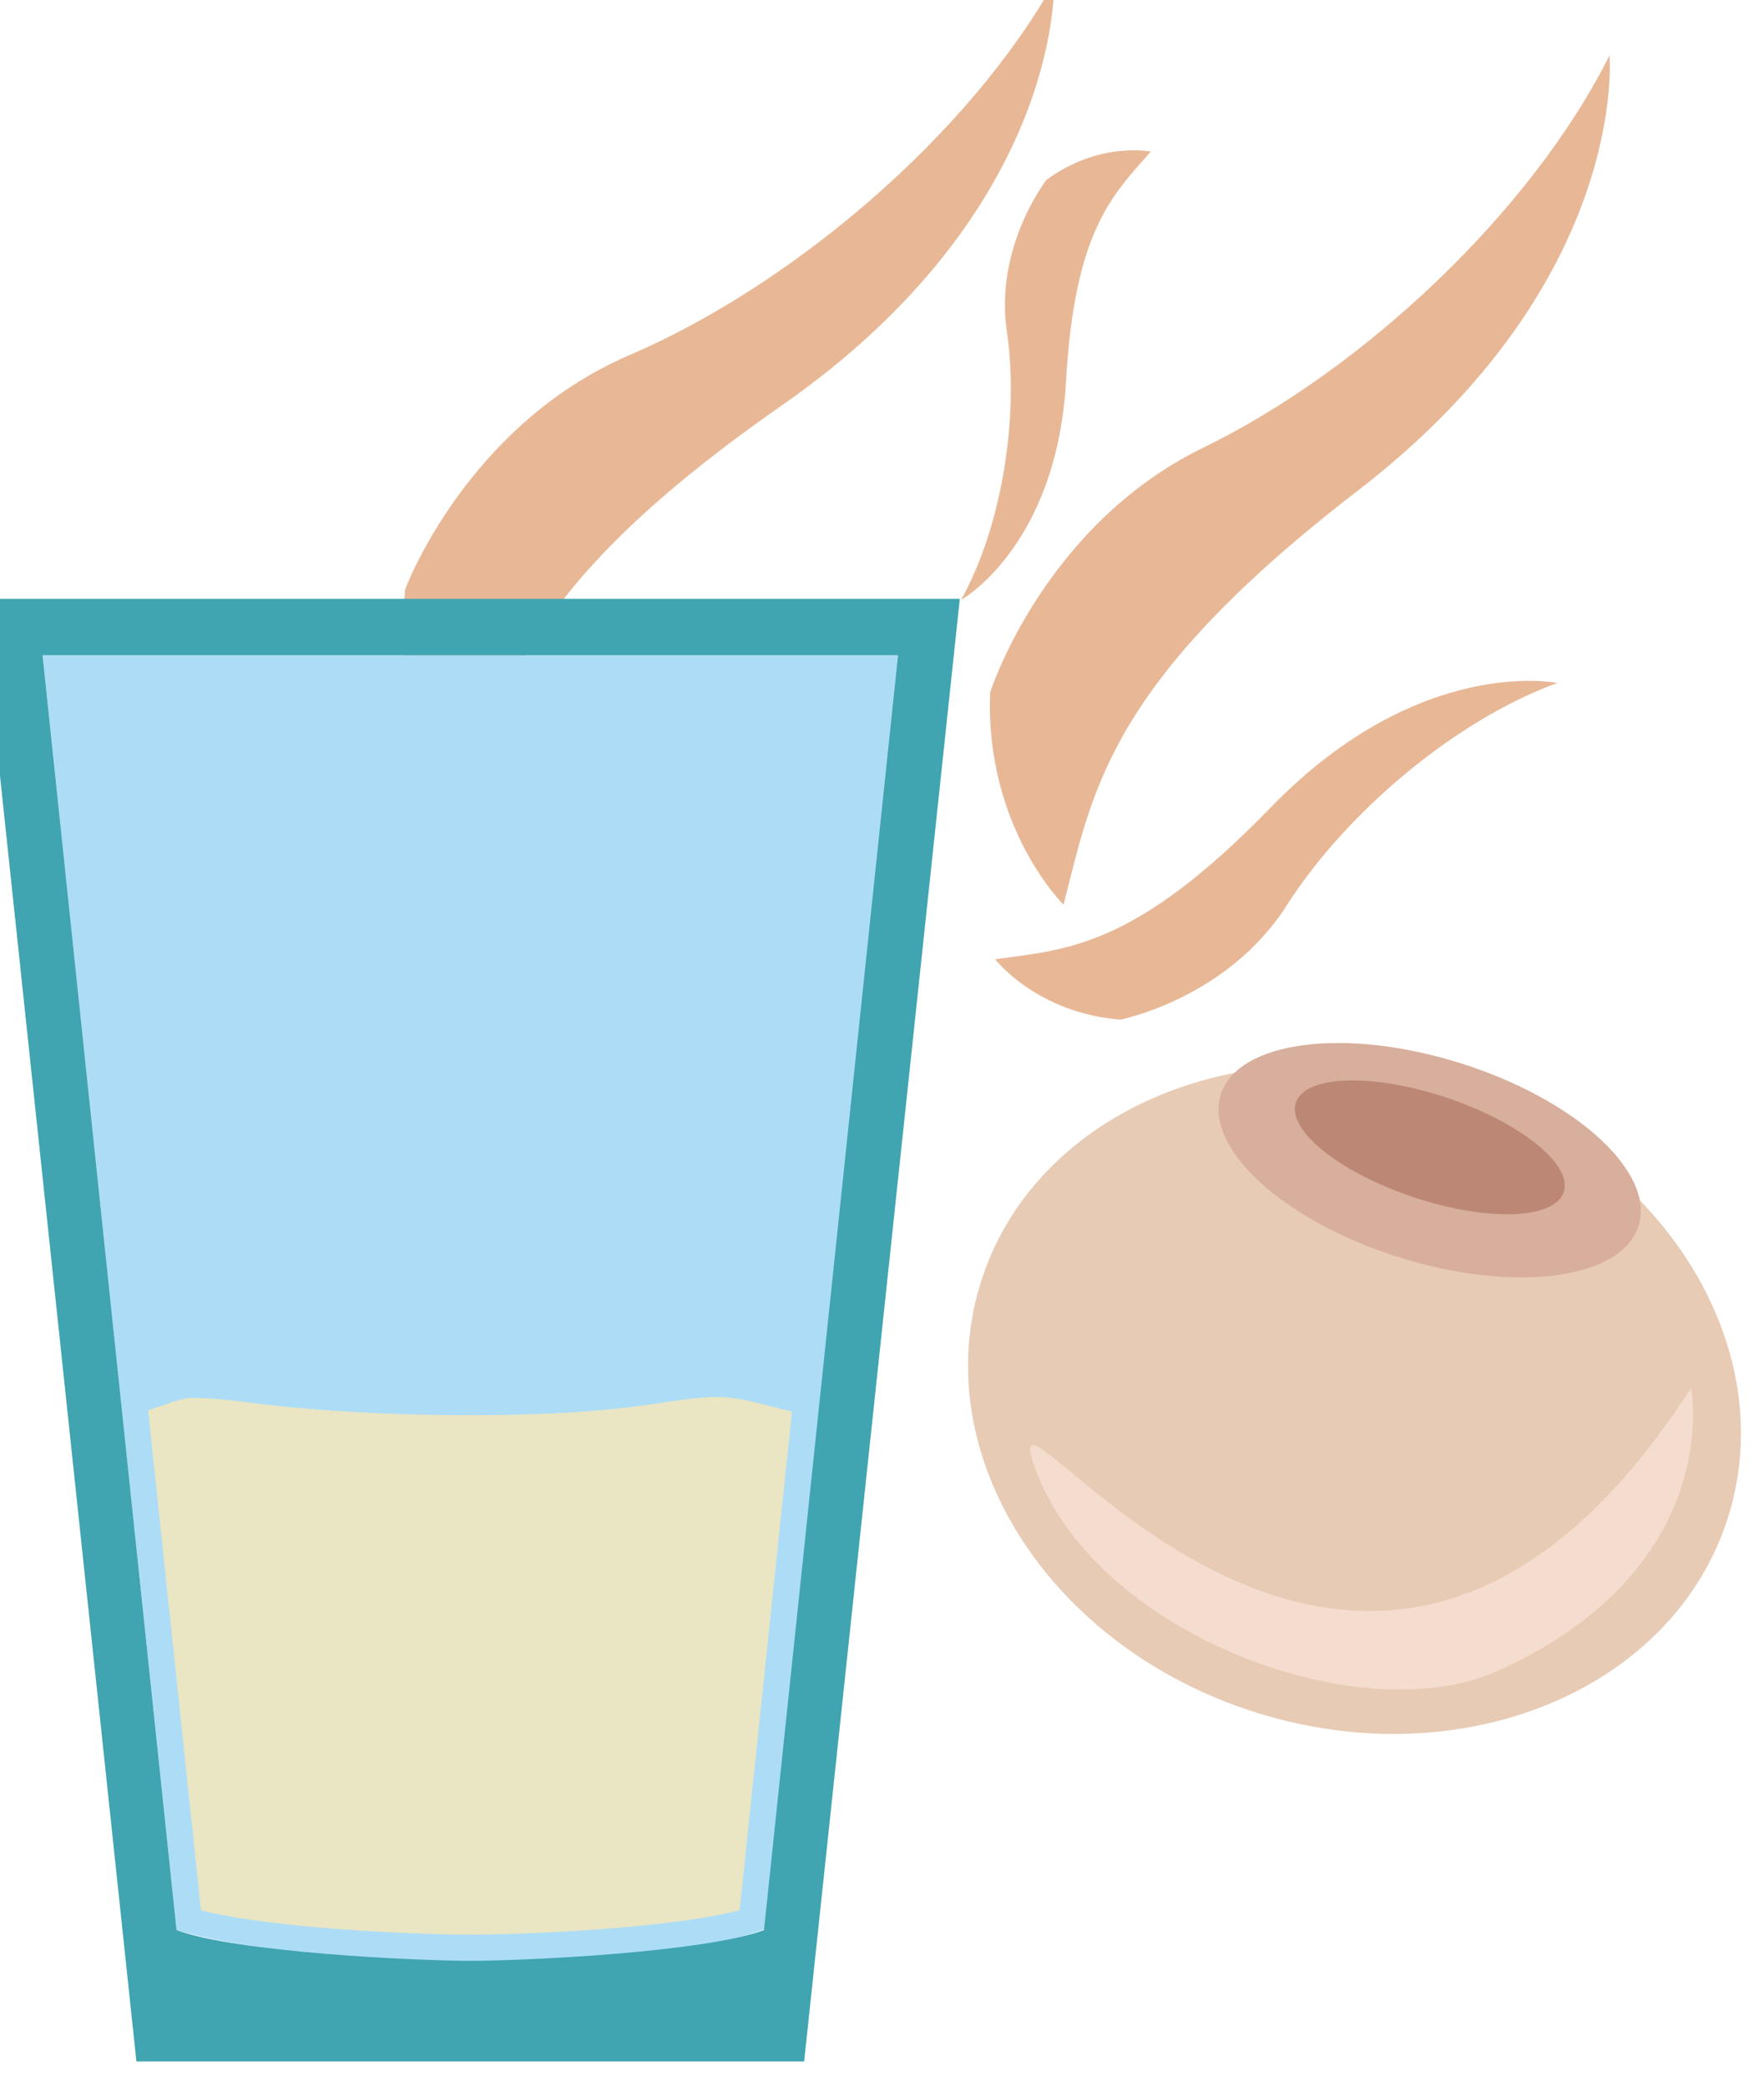
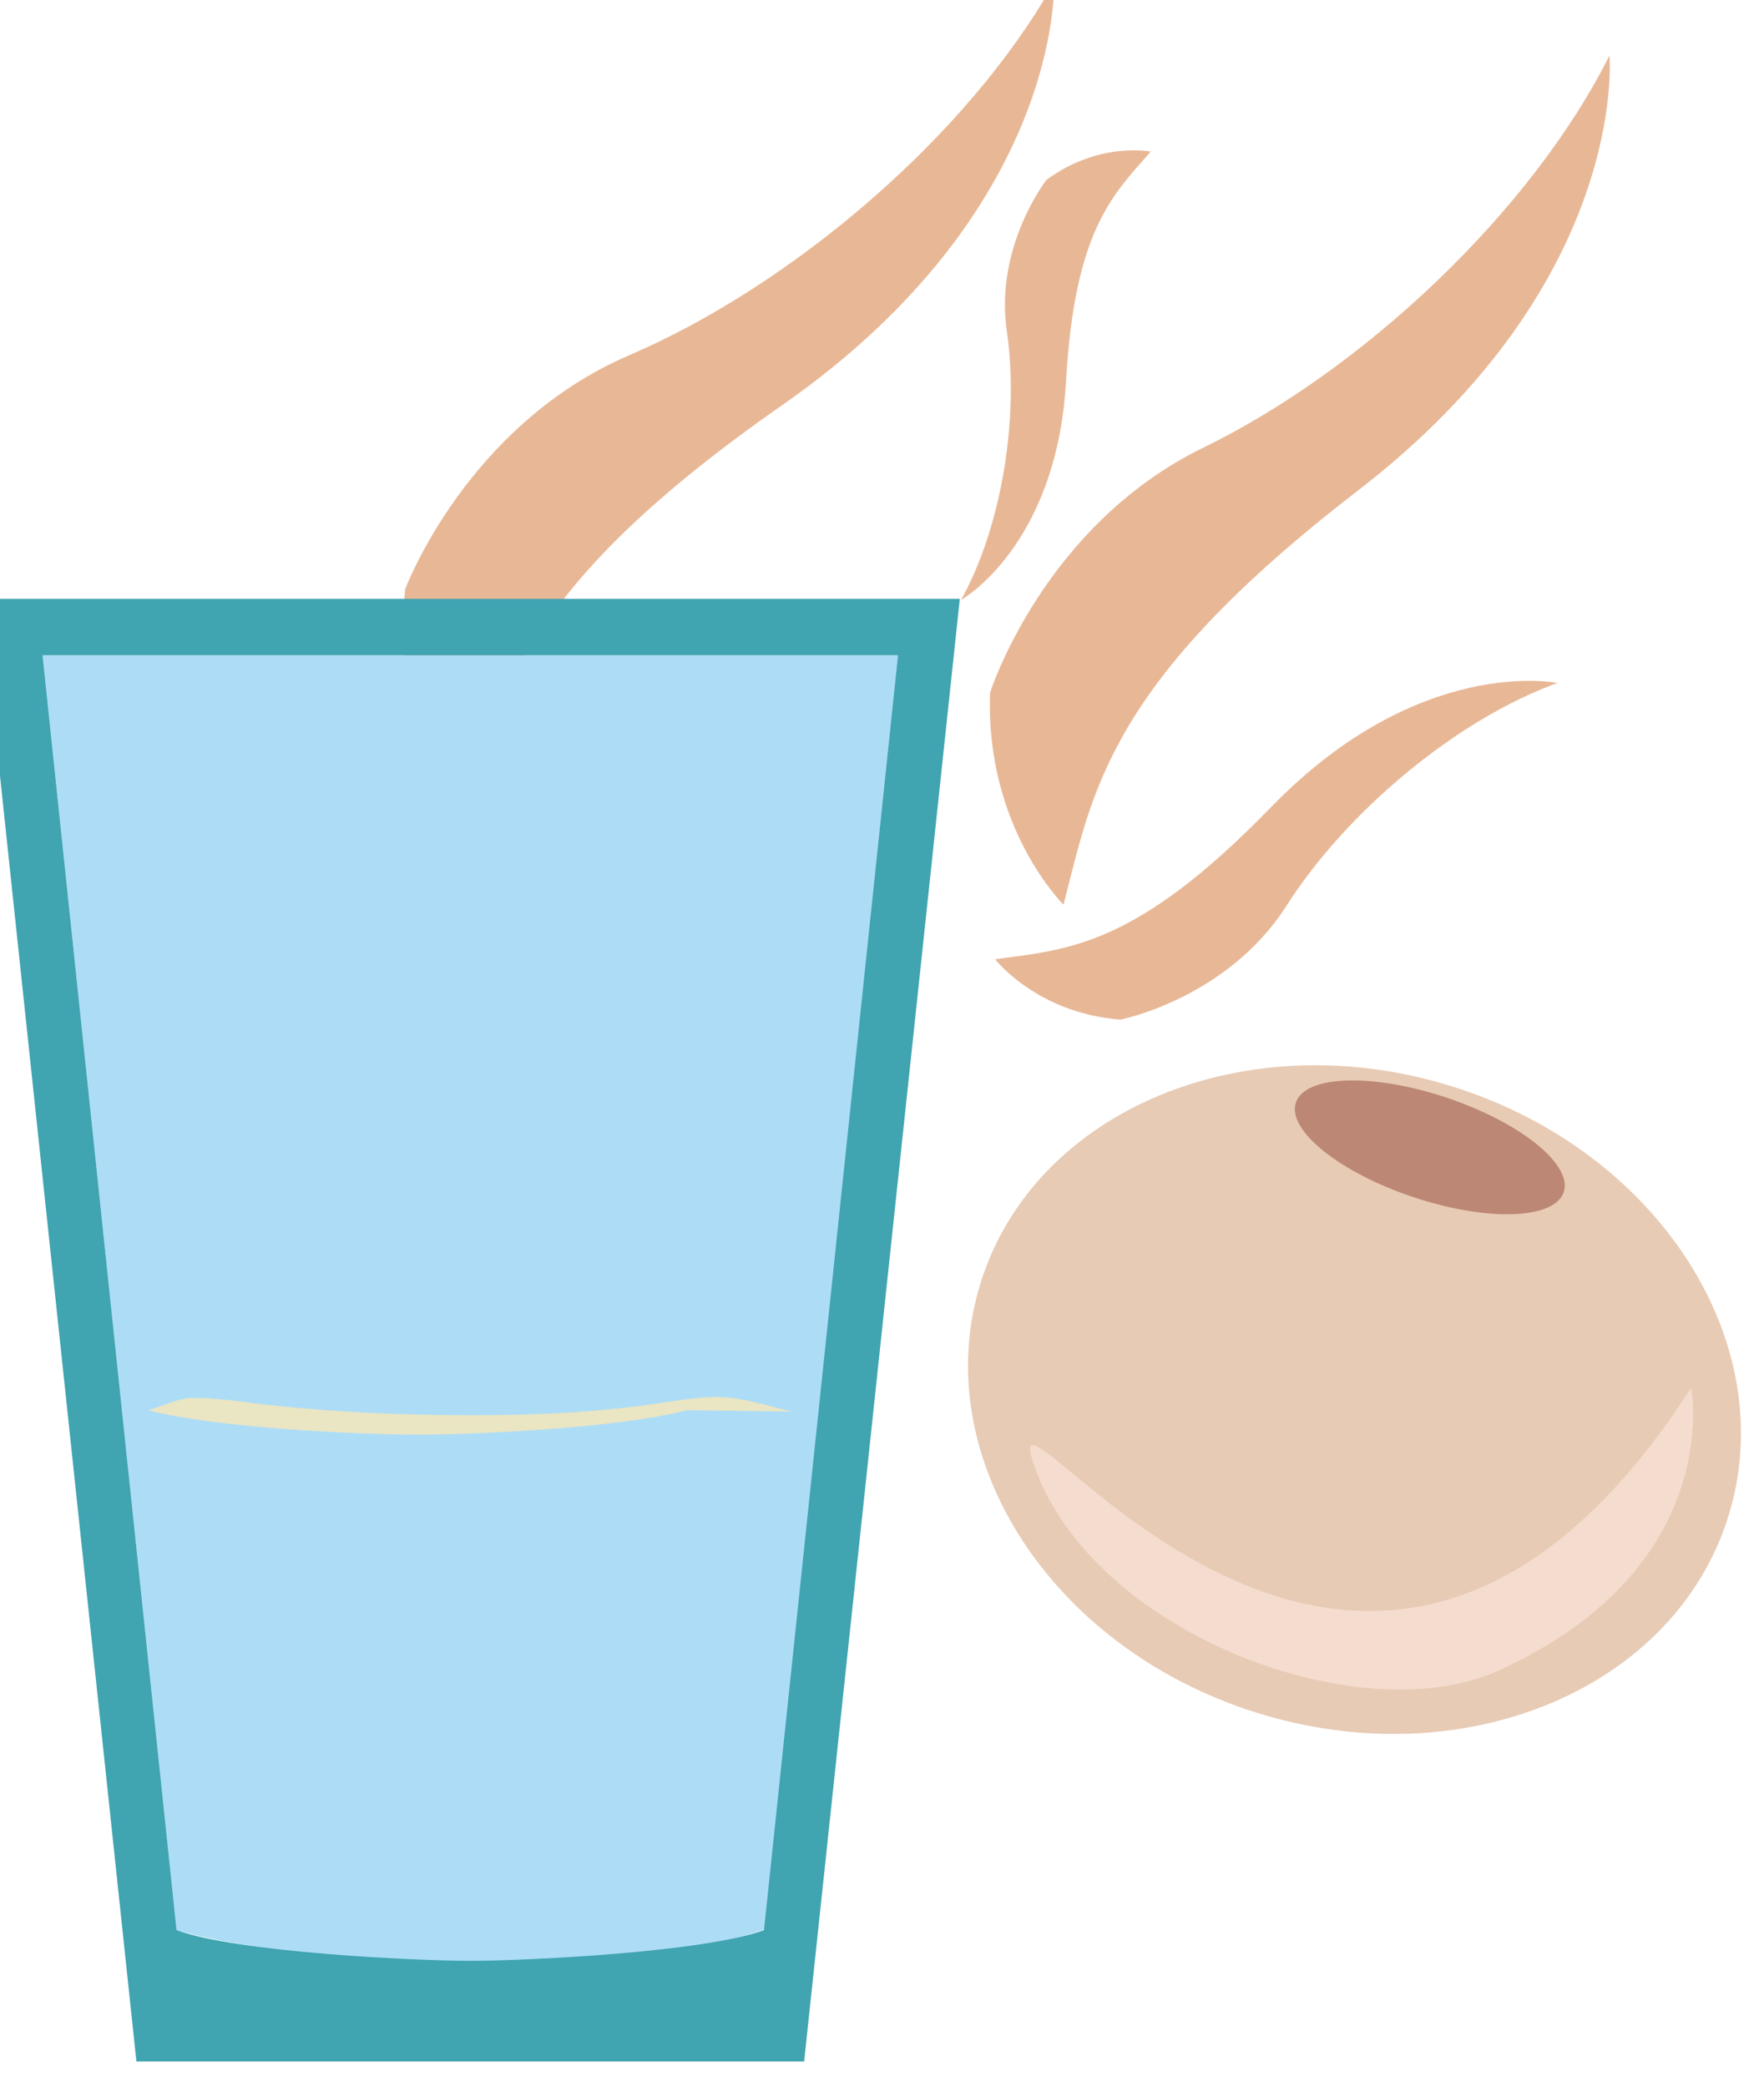
<svg xmlns="http://www.w3.org/2000/svg" xmlns:ns1="http://www.inkscape.org/namespaces/inkscape" xmlns:ns2="http://sodipodi.sourceforge.net/DTD/sodipodi-0.dtd" width="1267.424mm" height="1498.89mm" viewBox="0 0 1267.424 1498.891" version="1.1" id="svg8" ns1:version="0.92.4 (5da689c313, 2019-01-14)" ns2:docname="Šťáva z klíčků kajanu.svg">
  <defs id="defs2">
    <style type="text/css" id="style2">
    .fil3 {fill:black;fill-rule:nonzero}
    .fil10 {fill:#99816B;fill-rule:nonzero}
    .fil11 {fill:#AF987E;fill-rule:nonzero}
    .fil6 {fill:#B7A18A;fill-rule:nonzero}
    .fil1 {fill:#BA855A;fill-rule:nonzero}
    .fil7 {fill:#CCBAA3;fill-rule:nonzero}
    .fil9 {fill:#D3C2B2;fill-rule:nonzero}
    .fil0 {fill:#DDC8B1;fill-rule:nonzero}
    .fil8 {fill:#E0CFB8;fill-rule:nonzero}
    .fil4 {fill:#E5D6C6;fill-rule:nonzero}
    .fil5 {fill:#EFE5DC;fill-rule:nonzero}
    .fil2 {fill:white;fill-rule:nonzero}
   </style>
    <style type="text/css" id="style2-1">
    .str0 {stroke:white;stroke-width:70.56}
    .fil10 {fill:#6A1B13;fill-rule:nonzero}
    .fil2 {fill:#948D78;fill-rule:nonzero}
    .fil4 {fill:#AB9A5C;fill-rule:nonzero}
    .fil7 {fill:#D1C492;fill-rule:nonzero}
    .fil8 {fill:#E6E6E6;fill-rule:nonzero}
    .fil3 {fill:#EAE7E1;fill-rule:nonzero}
    .fil9 {fill:#EFB59E;fill-rule:nonzero}
    .fil1 {fill:#EFEAE1;fill-rule:nonzero}
    .fil5 {fill:#F2F2F2;fill-rule:nonzero}
    .fil6 {fill:#F7F1F0;fill-rule:nonzero}
    .fil0 {fill:white;fill-rule:nonzero}
   </style>
    <style type="text/css" id="style2-4">
    .fil4 {fill:#C1AA6F;fill-rule:nonzero}
    .fil2 {fill:#CEB880;fill-rule:nonzero}
    .fil5 {fill:#E0B13D;fill-rule:nonzero}
    .fil1 {fill:#E2AF10;fill-rule:nonzero}
    .fil0 {fill:#E5D19A;fill-rule:nonzero}
    .fil3 {fill:#E8D3A0;fill-rule:nonzero}
   </style>
    <style type="text/css" id="style2-42">
    .fil0 {fill:#628C2C;fill-rule:nonzero}
    .fil1 {fill:#914E1D;fill-rule:nonzero}
    .fil2 {fill:#C18761;fill-rule:nonzero}
    .fil3 {fill:#D1AA8F;fill-rule:nonzero}
   </style>
    <style type="text/css" id="style2-2">
    .fil1 {fill:#160901;fill-rule:nonzero}
    .fil0 {fill:#331704;fill-rule:nonzero}
    .fil2 {fill:#5B2A08;fill-rule:nonzero}
    .fil7 {fill:#628C2C;fill-rule:nonzero}
    .fil6 {fill:#6D0707;fill-rule:nonzero}
    .fil4 {fill:gray;fill-rule:nonzero}
    .fil8 {fill:#914E1D;fill-rule:nonzero}
    .fil5 {fill:#A01010;fill-rule:nonzero}
    .fil9 {fill:#C18761;fill-rule:nonzero}
    .fil10 {fill:#D1AA8F;fill-rule:nonzero}
    .fil3 {fill:#D1CCC9;fill-rule:nonzero}
   </style>
    <style type="text/css" id="style2-7">
    .fil3 {fill:black;fill-rule:nonzero}
    .fil10 {fill:#99816B;fill-rule:nonzero}
    .fil11 {fill:#AF987E;fill-rule:nonzero}
    .fil6 {fill:#B7A18A;fill-rule:nonzero}
    .fil1 {fill:#BA855A;fill-rule:nonzero}
    .fil7 {fill:#CCBAA3;fill-rule:nonzero}
    .fil9 {fill:#D3C2B2;fill-rule:nonzero}
    .fil0 {fill:#DDC8B1;fill-rule:nonzero}
    .fil8 {fill:#E0CFB8;fill-rule:nonzero}
    .fil4 {fill:#E5D6C6;fill-rule:nonzero}
    .fil5 {fill:#EFE5DC;fill-rule:nonzero}
    .fil2 {fill:white;fill-rule:nonzero}
   </style>
    <style type="text/css" id="style2-71">
   
    .fil4 {fill:#C9AF81;fill-rule:nonzero}
    .fil6 {fill:#CEBCAA;fill-rule:nonzero}
    .fil1 {fill:#E0D2C1;fill-rule:nonzero}
    .fil2 {fill:#EDDECE;fill-rule:nonzero}
    .fil7 {fill:#EFC567;fill-rule:nonzero}
    .fil3 {fill:#EFDCB6;fill-rule:nonzero}
    .fil5 {fill:#F4E9E1;fill-rule:nonzero}
    .fil0 {fill:white;fill-rule:nonzero}
   
  </style>
    <style type="text/css" id="style2-3">
   
    .fil4 {fill:#7A1155;fill-rule:nonzero}
    .fil3 {fill:#8E165E;fill-rule:nonzero}
    .fil8 {fill:#CEBCAA;fill-rule:nonzero}
    .fil6 {fill:#D6B98E;fill-rule:nonzero}
    .fil1 {fill:#E0D2C1;fill-rule:nonzero}
    .fil5 {fill:#EDDECE;fill-rule:nonzero}
    .fil2 {fill:#EFD5AB;fill-rule:nonzero}
    .fil7 {fill:#F4E9E1;fill-rule:nonzero}
    .fil0 {fill:white;fill-rule:nonzero}
   
  </style>
    <style type="text/css" id="style2-31">
   
    .fil0 {fill:#C09868;fill-rule:nonzero}
    .fil1 {fill:#E8D99A;fill-rule:nonzero}
   
  </style>
    <style type="text/css" id="style2-5">
    .fil3 {fill:black;fill-rule:nonzero}
    .fil10 {fill:#99816B;fill-rule:nonzero}
    .fil11 {fill:#AF987E;fill-rule:nonzero}
    .fil6 {fill:#B7A18A;fill-rule:nonzero}
    .fil1 {fill:#BA855A;fill-rule:nonzero}
    .fil7 {fill:#CCBAA3;fill-rule:nonzero}
    .fil9 {fill:#D3C2B2;fill-rule:nonzero}
    .fil0 {fill:#DDC8B1;fill-rule:nonzero}
    .fil8 {fill:#E0CFB8;fill-rule:nonzero}
    .fil4 {fill:#E5D6C6;fill-rule:nonzero}
    .fil5 {fill:#EFE5DC;fill-rule:nonzero}
    .fil2 {fill:white;fill-rule:nonzero}
   </style>
    <style type="text/css" id="style2-1-9">
    .str0 {stroke:white;stroke-width:70.56}
    .fil10 {fill:#6A1B13;fill-rule:nonzero}
    .fil2 {fill:#948D78;fill-rule:nonzero}
    .fil4 {fill:#AB9A5C;fill-rule:nonzero}
    .fil7 {fill:#D1C492;fill-rule:nonzero}
    .fil8 {fill:#E6E6E6;fill-rule:nonzero}
    .fil3 {fill:#EAE7E1;fill-rule:nonzero}
    .fil9 {fill:#EFB59E;fill-rule:nonzero}
    .fil1 {fill:#EFEAE1;fill-rule:nonzero}
    .fil5 {fill:#F2F2F2;fill-rule:nonzero}
    .fil6 {fill:#F7F1F0;fill-rule:nonzero}
    .fil0 {fill:white;fill-rule:nonzero}
   </style>
    <style type="text/css" id="style2-4-7">
    .fil4 {fill:#C1AA6F;fill-rule:nonzero}
    .fil2 {fill:#CEB880;fill-rule:nonzero}
    .fil5 {fill:#E0B13D;fill-rule:nonzero}
    .fil1 {fill:#E2AF10;fill-rule:nonzero}
    .fil0 {fill:#E5D19A;fill-rule:nonzero}
    .fil3 {fill:#E8D3A0;fill-rule:nonzero}
   </style>
    <style type="text/css" id="style2-42-1">
    .fil0 {fill:#628C2C;fill-rule:nonzero}
    .fil1 {fill:#914E1D;fill-rule:nonzero}
    .fil2 {fill:#C18761;fill-rule:nonzero}
    .fil3 {fill:#D1AA8F;fill-rule:nonzero}
   </style>
    <style type="text/css" id="style2-2-6">
    .fil1 {fill:#160901;fill-rule:nonzero}
    .fil0 {fill:#331704;fill-rule:nonzero}
    .fil2 {fill:#5B2A08;fill-rule:nonzero}
    .fil7 {fill:#628C2C;fill-rule:nonzero}
    .fil6 {fill:#6D0707;fill-rule:nonzero}
    .fil4 {fill:gray;fill-rule:nonzero}
    .fil8 {fill:#914E1D;fill-rule:nonzero}
    .fil5 {fill:#A01010;fill-rule:nonzero}
    .fil9 {fill:#C18761;fill-rule:nonzero}
    .fil10 {fill:#D1AA8F;fill-rule:nonzero}
    .fil3 {fill:#D1CCC9;fill-rule:nonzero}
   </style>
    <style type="text/css" id="style2-7-5">
    .fil3 {fill:black;fill-rule:nonzero}
    .fil10 {fill:#99816B;fill-rule:nonzero}
    .fil11 {fill:#AF987E;fill-rule:nonzero}
    .fil6 {fill:#B7A18A;fill-rule:nonzero}
    .fil1 {fill:#BA855A;fill-rule:nonzero}
    .fil7 {fill:#CCBAA3;fill-rule:nonzero}
    .fil9 {fill:#D3C2B2;fill-rule:nonzero}
    .fil0 {fill:#DDC8B1;fill-rule:nonzero}
    .fil8 {fill:#E0CFB8;fill-rule:nonzero}
    .fil4 {fill:#E5D6C6;fill-rule:nonzero}
    .fil5 {fill:#EFE5DC;fill-rule:nonzero}
    .fil2 {fill:white;fill-rule:nonzero}
   </style>
    <style type="text/css" id="style2-0">
    .fil3 {fill:black;fill-rule:nonzero}
    .fil10 {fill:#99816B;fill-rule:nonzero}
    .fil11 {fill:#AF987E;fill-rule:nonzero}
    .fil6 {fill:#B7A18A;fill-rule:nonzero}
    .fil1 {fill:#BA855A;fill-rule:nonzero}
    .fil7 {fill:#CCBAA3;fill-rule:nonzero}
    .fil9 {fill:#D3C2B2;fill-rule:nonzero}
    .fil0 {fill:#DDC8B1;fill-rule:nonzero}
    .fil8 {fill:#E0CFB8;fill-rule:nonzero}
    .fil4 {fill:#E5D6C6;fill-rule:nonzero}
    .fil5 {fill:#EFE5DC;fill-rule:nonzero}
    .fil2 {fill:white;fill-rule:nonzero}
   </style>
    <style type="text/css" id="style2-1-0">
    .str0 {stroke:white;stroke-width:70.56}
    .fil10 {fill:#6A1B13;fill-rule:nonzero}
    .fil2 {fill:#948D78;fill-rule:nonzero}
    .fil4 {fill:#AB9A5C;fill-rule:nonzero}
    .fil7 {fill:#D1C492;fill-rule:nonzero}
    .fil8 {fill:#E6E6E6;fill-rule:nonzero}
    .fil3 {fill:#EAE7E1;fill-rule:nonzero}
    .fil9 {fill:#EFB59E;fill-rule:nonzero}
    .fil1 {fill:#EFEAE1;fill-rule:nonzero}
    .fil5 {fill:#F2F2F2;fill-rule:nonzero}
    .fil6 {fill:#F7F1F0;fill-rule:nonzero}
    .fil0 {fill:white;fill-rule:nonzero}
   </style>
    <style type="text/css" id="style2-4-5">
    .fil4 {fill:#C1AA6F;fill-rule:nonzero}
    .fil2 {fill:#CEB880;fill-rule:nonzero}
    .fil5 {fill:#E0B13D;fill-rule:nonzero}
    .fil1 {fill:#E2AF10;fill-rule:nonzero}
    .fil0 {fill:#E5D19A;fill-rule:nonzero}
    .fil3 {fill:#E8D3A0;fill-rule:nonzero}
   </style>
    <style type="text/css" id="style2-42-11">
    .fil0 {fill:#628C2C;fill-rule:nonzero}
    .fil1 {fill:#914E1D;fill-rule:nonzero}
    .fil2 {fill:#C18761;fill-rule:nonzero}
    .fil3 {fill:#D1AA8F;fill-rule:nonzero}
   </style>
    <style type="text/css" id="style2-2-1">
    .fil1 {fill:#160901;fill-rule:nonzero}
    .fil0 {fill:#331704;fill-rule:nonzero}
    .fil2 {fill:#5B2A08;fill-rule:nonzero}
    .fil7 {fill:#628C2C;fill-rule:nonzero}
    .fil6 {fill:#6D0707;fill-rule:nonzero}
    .fil4 {fill:gray;fill-rule:nonzero}
    .fil8 {fill:#914E1D;fill-rule:nonzero}
    .fil5 {fill:#A01010;fill-rule:nonzero}
    .fil9 {fill:#C18761;fill-rule:nonzero}
    .fil10 {fill:#D1AA8F;fill-rule:nonzero}
    .fil3 {fill:#D1CCC9;fill-rule:nonzero}
   </style>
    <style type="text/css" id="style2-7-7">
    .fil3 {fill:black;fill-rule:nonzero}
    .fil10 {fill:#99816B;fill-rule:nonzero}
    .fil11 {fill:#AF987E;fill-rule:nonzero}
    .fil6 {fill:#B7A18A;fill-rule:nonzero}
    .fil1 {fill:#BA855A;fill-rule:nonzero}
    .fil7 {fill:#CCBAA3;fill-rule:nonzero}
    .fil9 {fill:#D3C2B2;fill-rule:nonzero}
    .fil0 {fill:#DDC8B1;fill-rule:nonzero}
    .fil8 {fill:#E0CFB8;fill-rule:nonzero}
    .fil4 {fill:#E5D6C6;fill-rule:nonzero}
    .fil5 {fill:#EFE5DC;fill-rule:nonzero}
    .fil2 {fill:white;fill-rule:nonzero}
   </style>
    <style type="text/css" id="style2-46">
   
    .fil2 {fill:#AD843B;fill-rule:nonzero}
    .fil1 {fill:#E3B967;fill-rule:nonzero}
    .fil0 {fill:#EFCC8F;fill-rule:nonzero}
   
  </style>
    <style type="text/css" id="style2-75">
   
    .fil5 {fill:#EAE5C3}
    .fil1 {fill:#AD843B;fill-rule:nonzero}
    .fil2 {fill:#DDD7BC;fill-rule:nonzero}
    .fil0 {fill:#E3B967;fill-rule:nonzero}
    .fil3 {fill:#ADDDF6;}
    .fil4 {fill:#40A4B1;}
   
  </style>
  </defs>
  <ns2:namedview id="base" pagecolor="#ffffff" bordercolor="#666666" borderopacity="1.0" ns1:pageopacity="0.0" ns1:pageshadow="2" ns1:zoom="0.0875" ns1:cx="-546.36079" ns1:cy="2592.6994" ns1:document-units="mm" ns1:current-layer="Vrstva_x0020_1" showgrid="false" ns1:window-width="1920" ns1:window-height="1001" ns1:window-x="-9" ns1:window-y="-9" ns1:window-maximized="1" />
  <g ns1:label="Vrstva 1" ns1:groupmode="layer" id="layer1" transform="translate(-645.275,110.216)">
    <g ns1:label="Vrstva 1" ns1:groupmode="layer" transform="matrix(1.278,0,0,1.278,-474.67,-418.786)" id="layer1-4">
      <g ns1:label="Vrstva 1" ns1:groupmode="layer" transform="matrix(1.053,0,0,1.053,576.648,-35.015)" id="layer1-7" />
      <g transform="matrix(1.764,0,0,-1.764,335.232,319.142)" id="g2361">
        <g transform="matrix(0.117,0,0,-0.117,-1331.861,1602.163)" id="Vrstva_x0020_1-2">
          <g ns1:label="Vrstva 1" ns1:groupmode="layer" transform="matrix(9.373,0,0,9.373,8913.901,8844.65)" id="layer1-5">
            <g ns1:label="Vrstva 1" ns1:groupmode="layer" transform="matrix(1.053,0,0,1.053,576.648,-35.015)" id="layer1-7-5" />
          </g>
          <g ns1:label="Vrstva 1" ns1:groupmode="layer" transform="matrix(8.202,0,0,8.202,9868.9,11759.588)" id="layer1-56">
            <g ns1:label="Vrstva 1" ns1:groupmode="layer" transform="matrix(1.053,0,0,1.053,576.648,-35.015)" id="layer1-7-1" />
            <g transform="matrix(-1.384,-1.093,1.093,-1.384,830.037,615.67)" id="g2357-9">
              <path ns1:connector-curvature="0" d="m 0,0 c -12.156,-31.872 -52.865,-45.942 -90.928,-31.427 -38.061,14.517 -59.06,52.121 -46.906,83.995 12.156,31.872 52.864,45.943 90.928,31.426 C -8.846,69.478 12.156,31.874 0,0" style="fill:#e8cbb5;fill-opacity:1;fill-rule:nonzero;stroke:none" id="path2359-1" />
            </g>
            <g transform="matrix(-1.384,-1.093,1.093,-1.384,909.731,553.364)" id="g2361-0">
-               <path ns1:connector-curvature="0" d="m 0,0 c -3.774,-9.892 -24.082,-11.327 -45.358,-3.213 -21.277,8.115 -35.47,22.71 -31.699,32.601 3.771,9.889 24.08,11.328 45.358,3.213 C -10.421,24.484 3.771,9.89 0,0" style="fill:#d8ae9c;fill-opacity:1;fill-rule:nonzero;stroke:none" id="path2363-0" />
-             </g>
+               </g>
            <g transform="matrix(-1.384,-1.093,1.093,-1.384,934.678,556.003)" id="g2365-7">
              <path ns1:connector-curvature="0" d="m 0,0 c -1.849,-5.129 -14.55,-5.248 -28.366,-0.271 -13.814,4.98 -23.519,13.174 -21.668,18.306 1.847,5.13 14.549,5.25 28.365,0.273 C -7.853,13.328 1.853,5.133 0,0" style="fill:#bc8875;fill-opacity:1;fill-rule:nonzero;stroke:none" id="path2367-3" />
            </g>
            <g transform="matrix(-1.384,-1.093,1.093,-1.384,1065.951,650.748)" id="g2369-3">
              <path ns1:connector-curvature="0" d="M 0,0 C 0,0 -26.033,-22.334 -4.572,-64.144 8.379,-89.379 58.288,-105.554 86.649,-88.989 115.006,-72.422 -11.403,-118.723 0,0" style="fill:#f4ddce;fill-opacity:1;fill-rule:nonzero;stroke:none" id="path2371-2" />
            </g>
          </g>
          <g transform="translate(5344.768,-1570.612)" id="Vrstva_x0020_1">
            <path d="m 11557.498,17351.549 c 0,0 -213.854,-209.552 -200.119,-577.558 0,0 144.196,-453.758 579.695,-666.468 435.653,-211.885 894.205,-642.718 1107.519,-1068.53 0,0 55.477,614.855 -686.103,1185.56 -679.745,523.351 -720.615,814.661 -800.992,1126.996 z" style="fill:#e8b896;fill-opacity:1;fill-rule:nonzero;stroke-width:0.837" id="path7" class="fil0" ns1:connector-curvature="0" />
            <path d="m 11371.081,17500.221 c 0,0 113.479,146.732 341.408,164.415 0,0 290.374,-56.935 452.284,-310.048 161.605,-253.79 460.052,-505.805 737.884,-606.771 0,0 -375.064,-78.354 -780.068,338.25 -370.747,382.404 -553.693,386.778 -751.508,414.154 z" style="fill:#e8b896;fill-opacity:1;fill-rule:nonzero;stroke-width:0.742" id="path13-6-7" class="fil0" ns1:connector-curvature="0" />
            <path d="m 9936.163,17079.808 c 0,0 -203.654,-219.478 -172.445,-586.414 0,0 165.596,-446.393 610.711,-638.166 445.232,-190.943 923.74,-599.498 1157.049,-1014.69 0,0 26.194,616.796 -741.669,1151.614 -703.849,490.456 -758.515,779.494 -853.645,1087.656 z" style="fill:#e8b896;fill-opacity:1;fill-rule:nonzero;stroke-width:0.837" id="path7-5" class="fil0" ns1:connector-curvature="0" />
            <g transform="matrix(1.229,0,0,1.229,-8436.903,-2289.61)" id="Vrstva_x0020_1-8">
              <path ns1:connector-curvature="0" d="m 14005.894,15428.69 297,2825 c 290,86 1024,100 1304,-2 l 295,-2823 z" style="fill:#adddf6;" id="path25" class="fil3" />
              <path ns1:connector-curvature="0" d="m 13869.894,15303.69 h 2169 l -345,3241 h -1480 z m 136,125 297,2825 c 133,49 526,68 651,68 125,0 518,-19 651,-68 l 297,-2825 z" style="fill:#40a4b1;" id="path27" class="fil4" />
-               <path ns1:connector-curvature="0" d="m 15666.894,17104.69 c -52,-12 -105,-30 -154,-32 -10,-1 -20,0 -30,0 -56,3 -111,15 -167,21 -120,15 -241,19 -362,19 -144,0 -288,-6 -431,-21 -61,-6 -130,-19 -191,-17 -23,1 -56,16 -92,27 l 117,1108 c 149,39 463,54 597,54 134,0 448,-15 597,-54 z" style="fill:#eae5c3" id="path29" class="fil5" />
+               <path ns1:connector-curvature="0" d="m 15666.894,17104.69 c -52,-12 -105,-30 -154,-32 -10,-1 -20,0 -30,0 -56,3 -111,15 -167,21 -120,15 -241,19 -362,19 -144,0 -288,-6 -431,-21 -61,-6 -130,-19 -191,-17 -23,1 -56,16 -92,27 c 149,39 463,54 597,54 134,0 448,-15 597,-54 z" style="fill:#eae5c3" id="path29" class="fil5" />
            </g>
            <path d="m 11795.074,15300.708 c 0,0 -141.298,-28.46 -284.175,77.101 0,0 -141.599,181.158 -107.942,412.197 34.18,231.282 -12.922,531.132 -124.754,731.773 0,0 260.166,-144.773 286.129,-595.507 23.241,-413.219 128.475,-508.854 230.742,-625.564 z" style="fill:#e8b896;fill-opacity:1;fill-rule:nonzero;stroke-width:0.577" id="path13-6-7-6" class="fil0" ns1:connector-curvature="0" />
          </g>
        </g>
      </g>
    </g>
  </g>
</svg>